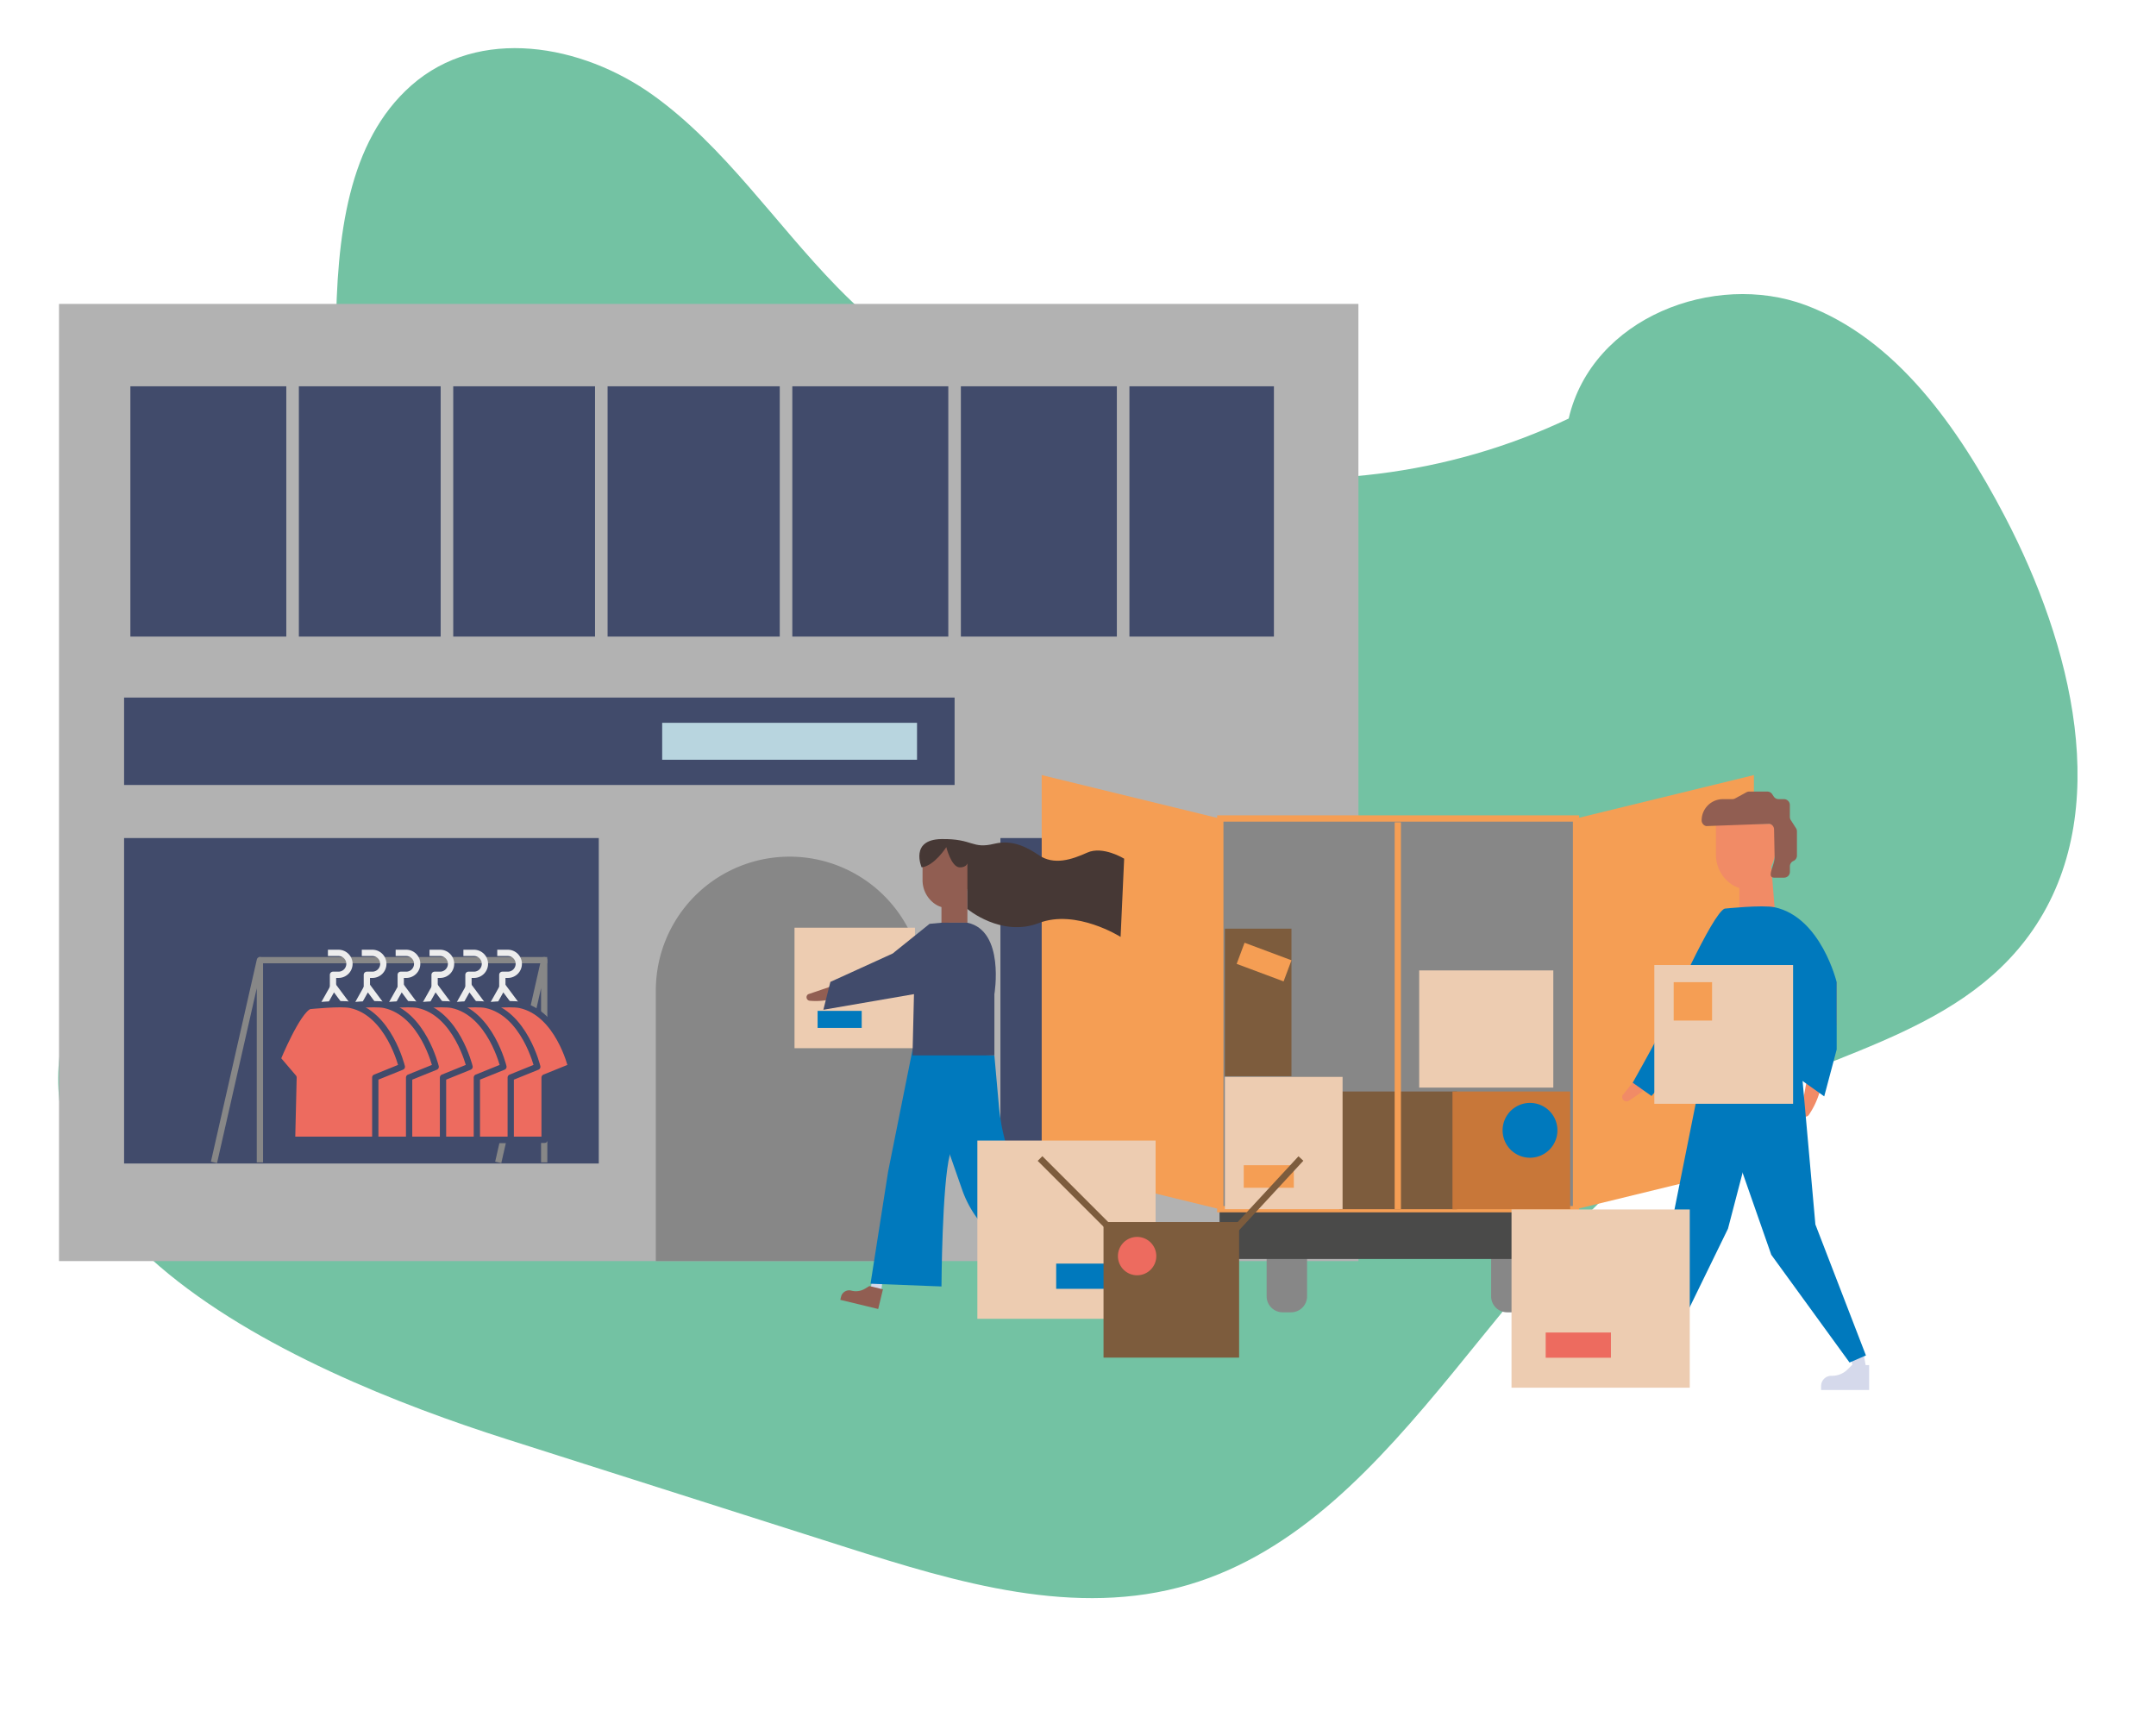
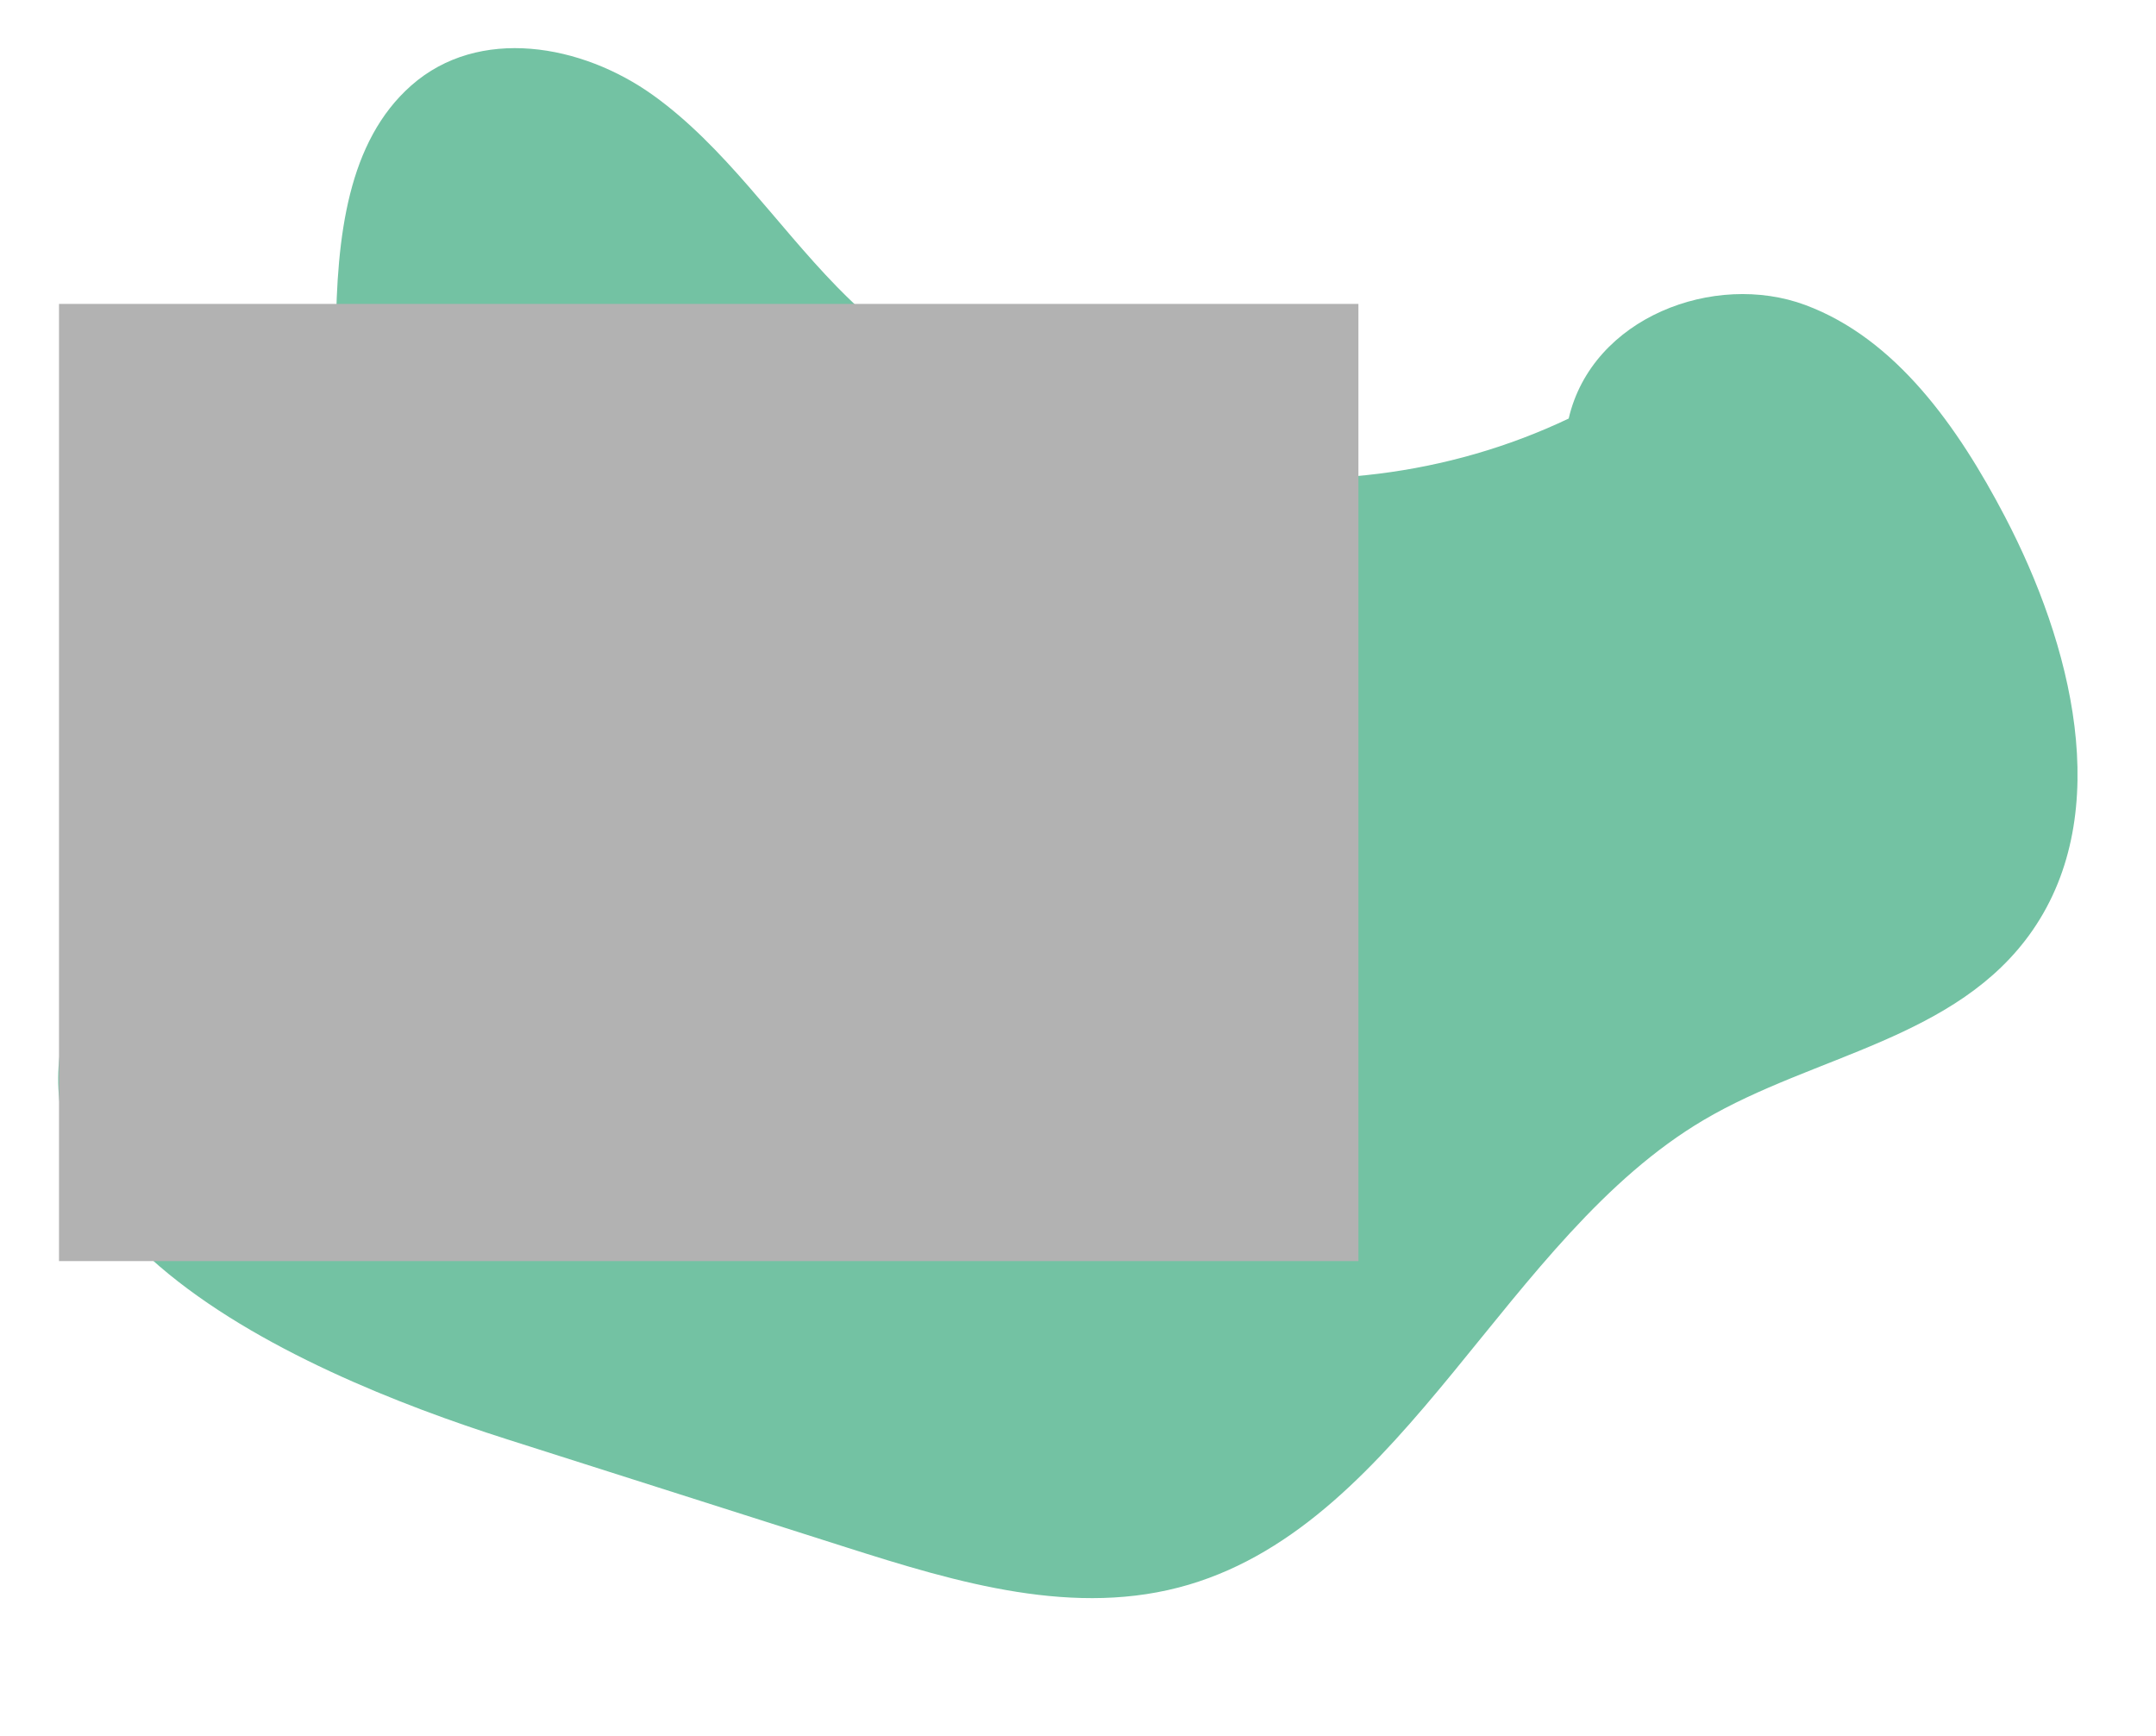
<svg xmlns="http://www.w3.org/2000/svg" width="342.948" height="276.207" viewBox="0 0 342.948 276.207">
  <defs>
    <clipPath id="clip-path">
      <rect id="Rectangle_517" data-name="Rectangle 517" width="310.726" height="230.435" fill="#73c2a3" />
    </clipPath>
    <clipPath id="clip-path-2">
-       <rect id="Rectangle_496" data-name="Rectangle 496" width="287.93" height="172.767" fill="none" />
-     </clipPath>
+       </clipPath>
  </defs>
  <g id="Group_1401" data-name="Group 1401" transform="translate(-823.114 -1907.917)">
    <g id="Group_985" data-name="Group 985" transform="translate(859.162 1907.917) rotate(9)">
      <g id="Group_984" data-name="Group 984" clip-path="url(#clip-path)">
        <path id="Path_4442" data-name="Path 4442" d="M31.132,8.841C40.273-2.231,56.912-1.912,69.38,4.35S91.74,21.457,103.05,29.891c34.335,25.607,82.981,26.624,118.214,2.472C222.426,15.877,240.517,5.6,255.606,8.635S282.643,23.992,292.234,36.9c13.569,18.263,24.622,43.549,14.645,64.325-9.108,18.966-31.19,24.98-46.927,37.966-28.3,23.352-36.75,70.25-69.336,85.826-16.951,8.1-36.451,5.457-54.814,2.657l-56.037-8.544C45.475,213.9-17.817,198.2,4.752,149.393c9.467-20.473,23.132-30.648,25.872-55.384,2.745-24.769-16.582-64.467.507-85.168" transform="translate(0 0)" fill="#73c2a3" />
      </g>
    </g>
    <g id="Group_975" data-name="Group 975" transform="translate(832.5 1956.26)">
      <rect id="Rectangle_466" data-name="Rectangle 466" width="206.693" height="152.256" fill="#b2b2b2" />
      <g id="Group_974" data-name="Group 974">
        <g id="Group_973" data-name="Group 973" clip-path="url(#clip-path-2)">
          <path id="Path_4226" data-name="Path 4226" d="M100.638,118.124H58.078V75.069a21.28,21.28,0,1,1,42.56,0Z" transform="translate(36.856 34.134)" fill="#878787" />
          <rect id="Rectangle_467" data-name="Rectangle 467" width="183.9" height="41.808" transform="translate(10.352 12.103)" fill="#414b6b" />
          <rect id="Rectangle_468" data-name="Rectangle 468" width="183.9" height="41.808" transform="translate(10.352 12.101)" fill="none" stroke="#b2b2b2" stroke-linejoin="round" stroke-width="2" />
          <line id="Line_117" data-name="Line 117" y2="41.808" transform="translate(86.263 12.103)" fill="none" stroke="#b2b2b2" stroke-linejoin="round" stroke-width="2" />
          <line id="Line_118" data-name="Line 118" y2="41.808" transform="translate(61.709 12.103)" fill="none" stroke="#b2b2b2" stroke-linejoin="round" stroke-width="2" />
          <line id="Line_119" data-name="Line 119" y2="41.808" transform="translate(37.154 12.103)" fill="none" stroke="#b2b2b2" stroke-linejoin="round" stroke-width="2" />
          <line id="Line_120" data-name="Line 120" y2="41.808" transform="translate(115.646 12.103)" fill="none" stroke="#b2b2b2" stroke-linejoin="round" stroke-width="2" />
          <line id="Line_121" data-name="Line 121" y2="41.808" transform="translate(142.457 12.103)" fill="none" stroke="#b2b2b2" stroke-linejoin="round" stroke-width="2" />
          <line id="Line_122" data-name="Line 122" y2="41.808" transform="translate(169.269 12.103)" fill="none" stroke="#b2b2b2" stroke-linejoin="round" stroke-width="2" />
          <rect id="Rectangle_469" data-name="Rectangle 469" width="75.507" height="51.768" transform="translate(10.352 84.965)" fill="#414b6b" />
          <line id="Line_123" data-name="Line 123" x1="45.824" transform="translate(31.832 104.387)" fill="none" stroke="#878787" stroke-linejoin="round" stroke-width="1" />
          <path id="Path_4227" data-name="Path 4227" d="M50.053,96.028V63.861l-7.31,32.167" transform="translate(27.125 40.526)" fill="none" stroke="#878787" stroke-linejoin="round" stroke-width="1" />
          <path id="Path_4228" data-name="Path 4228" d="M47.012,70.345,44.1,66.437l-2.326,4.147" transform="translate(26.512 42.16)" fill="none" stroke="#ededed" stroke-linejoin="round" stroke-width="1" />
          <path id="Path_4229" data-name="Path 4229" d="M43.454,69.107V66.64h.873a1.744,1.744,0,1,0,0-3.488h-1.68" transform="translate(27.064 40.076)" fill="none" stroke="#ededed" stroke-linejoin="round" stroke-width="1" />
          <path id="Path_4230" data-name="Path 4230" d="M49.358,68.263c6.1,1.3,8.152,9.84,8.152,9.84l-4.224,1.708v9.906H40.049l.235-9.906L37.752,76.84s3.134-7.66,5.056-8.4c0,0,4.948-.523,6.55-.18" transform="translate(23.957 43.245)" fill="#ed6b5f" />
          <path id="Path_4231" data-name="Path 4231" d="M49.358,68.263c6.1,1.3,8.152,9.84,8.152,9.84l-4.224,1.708v9.906H40.049l.235-9.906L37.752,76.84s3.134-7.66,5.056-8.4C42.808,68.443,47.756,67.92,49.358,68.263Z" transform="translate(23.957 43.245)" fill="none" stroke="#414b6b" stroke-linejoin="round" stroke-width="1" />
          <path id="Path_4232" data-name="Path 4232" d="M43.715,70.345l-2.906-3.908-2.326,4.147" transform="translate(24.421 42.16)" fill="none" stroke="#ededed" stroke-linejoin="round" stroke-width="1" />
          <path id="Path_4233" data-name="Path 4233" d="M40.159,69.107V66.64h.873a1.744,1.744,0,0,0,0-3.488h-1.68" transform="translate(24.973 40.076)" fill="none" stroke="#ededed" stroke-linejoin="round" stroke-width="1" />
          <path id="Path_4234" data-name="Path 4234" d="M46.062,68.263c6.1,1.3,8.152,9.84,8.152,9.84L49.99,79.812v9.906H36.753l.235-9.906L34.456,76.84s3.134-7.66,5.056-8.4c0,0,4.948-.523,6.55-.18" transform="translate(21.866 43.245)" fill="#ed6b5f" />
          <path id="Path_4235" data-name="Path 4235" d="M46.062,68.263c6.1,1.3,8.152,9.84,8.152,9.84L49.99,79.812v9.906H36.753l.235-9.906L34.456,76.84s3.134-7.66,5.056-8.4C39.512,68.443,44.46,67.92,46.062,68.263Z" transform="translate(21.866 43.245)" fill="none" stroke="#414b6b" stroke-linejoin="round" stroke-width="1" />
          <path id="Path_4236" data-name="Path 4236" d="M40.42,70.345l-2.908-3.908-2.326,4.147" transform="translate(22.329 42.16)" fill="none" stroke="#ededed" stroke-linejoin="round" stroke-width="1" />
          <path id="Path_4237" data-name="Path 4237" d="M36.863,69.107V66.64h.873a1.744,1.744,0,1,0,0-3.488h-1.68" transform="translate(22.881 40.076)" fill="none" stroke="#ededed" stroke-linejoin="round" stroke-width="1" />
          <path id="Path_4238" data-name="Path 4238" d="M42.766,68.263c6.1,1.3,8.152,9.84,8.152,9.84l-4.224,1.708v9.906H33.457l.235-9.906L31.16,76.84s3.134-7.66,5.056-8.4c0,0,4.95-.523,6.55-.18" transform="translate(19.774 43.245)" fill="#ed6b5f" />
          <path id="Path_4239" data-name="Path 4239" d="M42.766,68.263c6.1,1.3,8.152,9.84,8.152,9.84l-4.224,1.708v9.906H33.457l.235-9.906L31.16,76.84s3.134-7.66,5.056-8.4C36.216,68.443,41.165,67.92,42.766,68.263Z" transform="translate(19.774 43.245)" fill="none" stroke="#414b6b" stroke-linejoin="round" stroke-width="1" />
          <path id="Path_4240" data-name="Path 4240" d="M37.124,70.345l-2.908-3.908L31.89,70.584" transform="translate(20.237 42.16)" fill="none" stroke="#ededed" stroke-linejoin="round" stroke-width="1" />
          <path id="Path_4241" data-name="Path 4241" d="M33.567,69.107V66.64h.873a1.744,1.744,0,1,0,0-3.488H32.76" transform="translate(20.789 40.076)" fill="none" stroke="#ededed" stroke-linejoin="round" stroke-width="1" />
          <path id="Path_4242" data-name="Path 4242" d="M39.471,68.263c6.1,1.3,8.152,9.84,8.152,9.84L43.4,79.812v9.906H30.162l.235-9.906L27.865,76.84s3.134-7.66,5.056-8.4c0,0,4.948-.523,6.55-.18" transform="translate(17.683 43.245)" fill="#ed6b5f" />
          <path id="Path_4243" data-name="Path 4243" d="M39.471,68.263c6.1,1.3,8.152,9.84,8.152,9.84L43.4,79.812v9.906H30.162l.235-9.906L27.865,76.84s3.134-7.66,5.056-8.4C32.921,68.443,37.869,67.92,39.471,68.263Z" transform="translate(17.683 43.245)" fill="none" stroke="#414b6b" stroke-linejoin="round" stroke-width="1" />
          <path id="Path_4244" data-name="Path 4244" d="M33.828,70.345l-2.906-3.908L28.6,70.584" transform="translate(18.147 42.16)" fill="none" stroke="#ededed" stroke-linejoin="round" stroke-width="1" />
          <path id="Path_4245" data-name="Path 4245" d="M30.272,69.107V66.64h.873a1.744,1.744,0,1,0,0-3.488h-1.68" transform="translate(18.698 40.076)" fill="none" stroke="#ededed" stroke-linejoin="round" stroke-width="1" />
          <path id="Path_4246" data-name="Path 4246" d="M36.175,68.263c6.1,1.3,8.152,9.84,8.152,9.84L40.1,79.812v9.906H26.866l.235-9.906L24.569,76.84s3.134-7.66,5.056-8.4c0,0,4.948-.523,6.55-.18" transform="translate(15.591 43.245)" fill="#ed6b5f" />
          <path id="Path_4247" data-name="Path 4247" d="M36.175,68.263c6.1,1.3,8.152,9.84,8.152,9.84L40.1,79.812v9.906H26.866l.235-9.906L24.569,76.84s3.134-7.66,5.056-8.4C29.625,68.443,34.573,67.92,36.175,68.263Z" transform="translate(15.591 43.245)" fill="none" stroke="#414b6b" stroke-linejoin="round" stroke-width="1" />
          <path id="Path_4248" data-name="Path 4248" d="M30.533,70.345l-2.908-3.908L25.3,70.584" transform="translate(16.055 42.16)" fill="none" stroke="#ededed" stroke-linejoin="round" stroke-width="1" />
          <path id="Path_4249" data-name="Path 4249" d="M26.976,69.107V66.64h.873a1.744,1.744,0,1,0,0-3.488h-1.68" transform="translate(16.607 40.076)" fill="none" stroke="#ededed" stroke-linejoin="round" stroke-width="1" />
          <path id="Path_4250" data-name="Path 4250" d="M32.879,68.263c6.1,1.3,8.152,9.84,8.152,9.84l-4.224,1.708v9.906H23.57l.235-9.906L21.273,76.84s3.134-7.66,5.056-8.4c0,0,4.948-.523,6.55-.18" transform="translate(13.5 43.245)" fill="#ed6b5f" />
          <path id="Path_4251" data-name="Path 4251" d="M32.879,68.263c6.1,1.3,8.152,9.84,8.152,9.84l-4.224,1.708v9.906H23.57l.235-9.906L21.273,76.84s3.134-7.66,5.056-8.4C26.329,68.443,31.277,67.92,32.879,68.263Z" transform="translate(13.5 43.245)" fill="none" stroke="#414b6b" stroke-linejoin="round" stroke-width="1" />
          <path id="Path_4252" data-name="Path 4252" d="M22.388,96.028V63.861L15.08,96.028" transform="translate(9.57 40.526)" fill="none" stroke="#878787" stroke-linejoin="round" stroke-width="1" />
          <rect id="Rectangle_470" data-name="Rectangle 470" width="44.502" height="51.768" transform="translate(149.75 84.965)" fill="#414b6b" />
          <rect id="Rectangle_471" data-name="Rectangle 471" width="132.106" height="13.904" transform="translate(10.352 62.618)" fill="#414b6b" />
          <rect id="Rectangle_472" data-name="Rectangle 472" width="40.538" height="5.876" transform="translate(95.944 66.633)" fill="#b8d5df" />
          <path id="Path_4253" data-name="Path 4253" d="M143.245,103.516h-1.332a2.549,2.549,0,0,1-2.55-2.55V89.643H145.8v11.323a2.549,2.549,0,0,1-2.55,2.55" transform="translate(88.439 56.887)" fill="#878787" />
          <path id="Path_4254" data-name="Path 4254" d="M121.4,103.516h-1.332a2.55,2.55,0,0,1-2.552-2.55V89.643h6.434v11.323a2.55,2.55,0,0,1-2.55,2.55" transform="translate(74.577 56.887)" fill="#878787" />
          <rect id="Rectangle_473" data-name="Rectangle 473" width="56.702" height="7.92" transform="translate(184.606 144.001)" fill="#4a4a49" />
          <rect id="Rectangle_474" data-name="Rectangle 474" width="56.588" height="62.147" transform="translate(184.722 81.854)" fill="#878787" />
          <rect id="Rectangle_475" data-name="Rectangle 475" width="56.588" height="62.147" transform="translate(184.722 81.852)" fill="none" stroke="#f59e54" stroke-miterlimit="10" stroke-width="1" />
          <path id="Path_4255" data-name="Path 4255" d="M147.627,114.9,175.92,108V45.85l-28.293,6.906Z" transform="translate(93.683 29.096)" fill="#f59e54" />
          <path id="Path_4256" data-name="Path 4256" d="M123.921,114.9,95.628,108V45.85l28.293,6.906Z" transform="translate(60.685 29.096)" fill="#f59e54" />
          <rect id="Rectangle_476" data-name="Rectangle 476" width="21.333" height="18.643" transform="translate(216.36 106.018)" fill="#edccb1" />
          <rect id="Rectangle_477" data-name="Rectangle 477" width="18.723" height="18.723" transform="translate(203.654 125.279)" fill="#7d5c3d" />
          <line id="Line_124" data-name="Line 124" y2="61.539" transform="translate(212.958 82.46)" fill="none" stroke="#f59e54" stroke-miterlimit="10" stroke-width="1" />
          <rect id="Rectangle_478" data-name="Rectangle 478" width="18.723" height="18.723" transform="translate(221.656 125.279)" fill="#c87739" />
          <path id="Path_4257" data-name="Path 4257" d="M149.2,82.112a4.36,4.36,0,1,1-4.359-4.359,4.359,4.359,0,0,1,4.359,4.359" transform="translate(89.148 49.342)" fill="#0079bd" />
          <rect id="Rectangle_479" data-name="Rectangle 479" width="18.723" height="21.045" transform="translate(185.451 122.956)" fill="#edccb1" />
          <rect id="Rectangle_480" data-name="Rectangle 480" width="7.967" height="3.586" transform="translate(188.451 137.005)" fill="#f59e54" />
          <rect id="Rectangle_481" data-name="Rectangle 481" width="10.592" height="23.468" transform="translate(185.451 99.38)" fill="#7d5c3d" />
          <rect id="Rectangle_482" data-name="Rectangle 482" width="3.587" height="7.965" transform="matrix(0.35, -0.937, 0.937, 0.35, 187.327, 104.978)" fill="#f59e54" />
          <path id="Path_4258" data-name="Path 4258" d="M169.434,91.321l-2.324,8.9-9.832,20.164-2.269-.539,3.456-22,4.8-23.966L175.046,75.1" transform="translate(98.368 46.883)" fill="#0079bd" />
          <path id="Path_4259" data-name="Path 4259" d="M175.2,66.01v5.164a22.918,22.918,0,0,1-1.009,6.723c-.644,2.1-1.407,4.588-1.664,5.427a12.731,12.731,0,0,1-1.762,3.789.693.693,0,0,1-1.254-.384l1.625-8.98-.466-9.9" transform="translate(107.571 41.89)" fill="#f18b66" />
          <rect id="Rectangle_483" data-name="Rectangle 483" width="2.084" height="3.602" transform="matrix(0.984, -0.176, 0.176, 0.984, 285.004, 167.393)" fill="#d5d9eb" />
          <path id="Path_4260" data-name="Path 4260" d="M167.081,74.241l7.351.307,2.207,24.767,8.041,20.838-2.606,1.123-12.451-17.137-4.562-13.047L161.9,80.063" transform="translate(102.742 47.113)" fill="#0079bd" />
          <path id="Path_4261" data-name="Path 4261" d="M168.114,65.359s-6.352,12.894-9.365,16.053a37.177,37.177,0,0,1-5.618,4.391.693.693,0,0,1-.951-.9l5.1-6.321,6.972-14.015" transform="translate(96.53 40.973)" fill="#f18b66" />
          <rect id="Rectangle_484" data-name="Rectangle 484" width="3.602" height="2.084" transform="translate(253.377 168.128) rotate(-82.791)" fill="#d5d9eb" />
          <path id="Path_4262" data-name="Path 4262" d="M163.516,57.981v3.6l1.515-.345h4.095l-.526-6.488" transform="translate(103.766 34.741)" fill="#f18b66" />
          <path id="Path_4263" data-name="Path 4263" d="M161.244,50.59v4.86a5.658,5.658,0,0,0,2.449,4.747,4.365,4.365,0,0,0,2.426.77c3.114,0,4.449-5.041,4.449-5.041l.646-5.335Z" transform="translate(102.324 32.104)" fill="#f18b66" />
          <path id="Path_4264" data-name="Path 4264" d="M171.474,107.234h7.64v-3.967h-2.74l-.693.691a3.464,3.464,0,0,1-2.449,1.012H173.1a1.626,1.626,0,0,0-1.625,1.625Z" transform="translate(108.816 65.533)" fill="#d5d9eb" />
          <path id="Path_4265" data-name="Path 4265" d="M151.385,104.982l7.428,1.795.932-3.856-2.664-.644-.835.508a3.463,3.463,0,0,1-2.619.41l-.129-.031a1.624,1.624,0,0,0-1.962,1.2Z" transform="translate(96.068 64.904)" fill="#d5d9eb" />
          <path id="Path_4266" data-name="Path 4266" d="M156.874,79.828c2.177-4.964,8.949-20.094,10.895-20.841,0,0,6-.634,7.939-.217,7.4,1.581,9.879,11.926,9.879,11.926v10.7l-1.981,7.454-3.861-2.74.1-1.331H164.423l.226-9.432-3.92,8.214-4.6,5.226-2.988-2.112s3.3-5.863,3.733-6.842" transform="translate(97.182 37.204)" fill="#0079bd" />
          <path id="Path_4267" data-name="Path 4267" d="M174.859,53.279l-.829-1.295a.923.923,0,0,1-.147-.5v-1.89a.932.932,0,0,0-.932-.932H172.1a.932.932,0,0,1-.78-.42l-.24-.365a.927.927,0,0,0-.778-.422h-2.883a.928.928,0,0,0-.445.114l-1.8.979a.922.922,0,0,1-.445.113h-1.5a3.377,3.377,0,0,0-3.377,3.377.933.933,0,0,0,.722.907l10.076-.366a.932.932,0,0,1,.722.907l.088,4.426c0,1.332-1.373,3.24-.041,3.24h1.538a.931.931,0,0,0,.932-.93V59.35a.932.932,0,0,1,.561-.855.929.929,0,0,0,.562-.855V53.783a.933.933,0,0,0-.147-.5" transform="translate(101.437 30.115)" fill="#915e52" />
          <rect id="Rectangle_485" data-name="Rectangle 485" width="22.072" height="22.072" transform="translate(253.762 105.162)" fill="#edccb1" />
          <rect id="Rectangle_486" data-name="Rectangle 486" width="6.107" height="6.107" transform="translate(256.84 107.888)" fill="#f59e54" />
          <rect id="Rectangle_487" data-name="Rectangle 487" width="28.352" height="28.352" transform="translate(231.047 144.044)" fill="#edccb1" />
          <rect id="Rectangle_488" data-name="Rectangle 488" width="10.378" height="4.013" transform="translate(236.482 163.616)" fill="#ed6b5f" />
          <rect id="Rectangle_489" data-name="Rectangle 489" width="19.164" height="19.166" transform="translate(116.994 99.225)" fill="#edccb1" />
          <rect id="Rectangle_490" data-name="Rectangle 490" width="7.016" height="2.712" transform="translate(120.667 112.454)" fill="#0079bd" />
          <rect id="Rectangle_491" data-name="Rectangle 491" width="2.924" height="1.692" transform="matrix(0.125, -0.992, 0.992, 0.125, 129.086, 156.993)" fill="#d5d9eb" />
          <path id="Path_4268" data-name="Path 4268" d="M91.59,89.288c-1.249,4.778-1.334,20.98-1.334,20.98l-11.285-.438,2.8-17.853,3.9-19.452,9.561.989" transform="translate(50.115 46.024)" fill="#0079bd" />
          <path id="Path_4269" data-name="Path 4269" d="M76.03,97.769l6.028,1.456.755-3.13-2.161-.521-.678.412a2.812,2.812,0,0,1-2.127.332l-.1-.025a1.319,1.319,0,0,0-1.592.971Z" transform="translate(48.248 60.651)" fill="#915e52" />
          <rect id="Rectangle_492" data-name="Rectangle 492" width="1.693" height="2.924" transform="translate(154.754 156.394) rotate(-10.072)" fill="#d5d9eb" />
          <path id="Path_4270" data-name="Path 4270" d="M89.136,72.819l6.354.508.709,7.951a32.937,32.937,0,0,0,9.816,20.663l3.684,3.593-8.4,5.461L92.678,99.121a17.128,17.128,0,0,1-2.31-4.413L87.5,86.5,83.985,74.235" transform="translate(53.296 46.21)" fill="#0079bd" />
          <path id="Path_4271" data-name="Path 4271" d="M92.333,99.6h6.2v-3.22H96.31l-.562.561a2.812,2.812,0,0,1-1.988.822h-.108a1.318,1.318,0,0,0-1.319,1.319Z" transform="translate(58.594 61.16)" fill="#915e52" />
          <path id="Path_4272" data-name="Path 4272" d="M76.621,68.443a10.266,10.266,0,0,1-3.382.244.562.562,0,0,1-.222-1.04l3.58-1.219" transform="translate(46.162 42.155)" fill="#915e52" />
          <line id="Line_125" data-name="Line 125" x1="4.183" y1="0.28" transform="translate(131.398 107.574)" fill="#d5d9eb" />
-           <path id="Path_4273" data-name="Path 4273" d="M85.875,59.623v2.919l1.229-.281H90V57" transform="translate(54.496 36.17)" fill="#915e52" />
+           <path id="Path_4273" data-name="Path 4273" d="M85.875,59.623v2.919l1.229-.281H90" transform="translate(54.496 36.17)" fill="#915e52" />
          <path id="Path_4274" data-name="Path 4274" d="M84.031,52.767h6.908L91.6,58.5s-1.082,4.091-3.609,4.091a3.559,3.559,0,0,1-1.97-.623,4.594,4.594,0,0,1-1.986-3.854V54.169" transform="translate(53.326 33.486)" fill="#915e52" />
          <path id="Path_4275" data-name="Path 4275" d="M99.067,65.6,88.795,71.578,74.381,74.065,75.5,69.63,85.4,65.122l5.88-4.727,1.891-.177h4.126c6,1.283,4.291,11.36,4.291,11.36v9.744H88.561l.234-9.744" transform="translate(47.202 38.214)" fill="#414b6b" />
          <path id="Path_4276" data-name="Path 4276" d="M95.672,52.818c-3.644.9-3.338-.819-8.433-.739s-3.153,4.5-3.153,4.5c2.043-.242,3.923-3.217,3.923-3.217s.77,3.114,2.084,3.217c0,0,1.027.08,1.272-.644V63.2s5.4,4.541,11.347,2.243,13.023,2.2,13.023,2.2L116.3,55.2s-3.379-2.092-5.871-.966-5.288,2.047-7.715.4c-1.512-1.023-4.024-2.555-7.04-1.814" transform="translate(53.13 33.047)" fill="#463835" />
          <rect id="Rectangle_493" data-name="Rectangle 493" width="28.352" height="28.352" transform="translate(146.08 133.084)" fill="#edccb1" />
          <rect id="Rectangle_494" data-name="Rectangle 494" width="10.38" height="4.011" transform="translate(158.618 152.656)" fill="#0079bd" />
          <rect id="Rectangle_495" data-name="Rectangle 495" width="21.567" height="21.567" transform="translate(166.148 146.043)" fill="#7d5c3d" />
          <line id="Line_126" data-name="Line 126" x2="10.963" y2="10.963" transform="translate(156.048 135.941)" fill="none" stroke="#7d5c3d" stroke-miterlimit="10" stroke-width="1.051" />
          <line id="Line_127" data-name="Line 127" x1="10.792" y2="11.669" transform="translate(186.754 135.941)" fill="none" stroke="#7d5c3d" stroke-miterlimit="10" stroke-width="1.051" />
          <path id="Path_4277" data-name="Path 4277" d="M109.149,93.845a3.051,3.051,0,1,1-3.052-3.052,3.052,3.052,0,0,1,3.052,3.052" transform="translate(65.393 57.617)" fill="#ed6b5f" />
        </g>
      </g>
    </g>
  </g>
</svg>